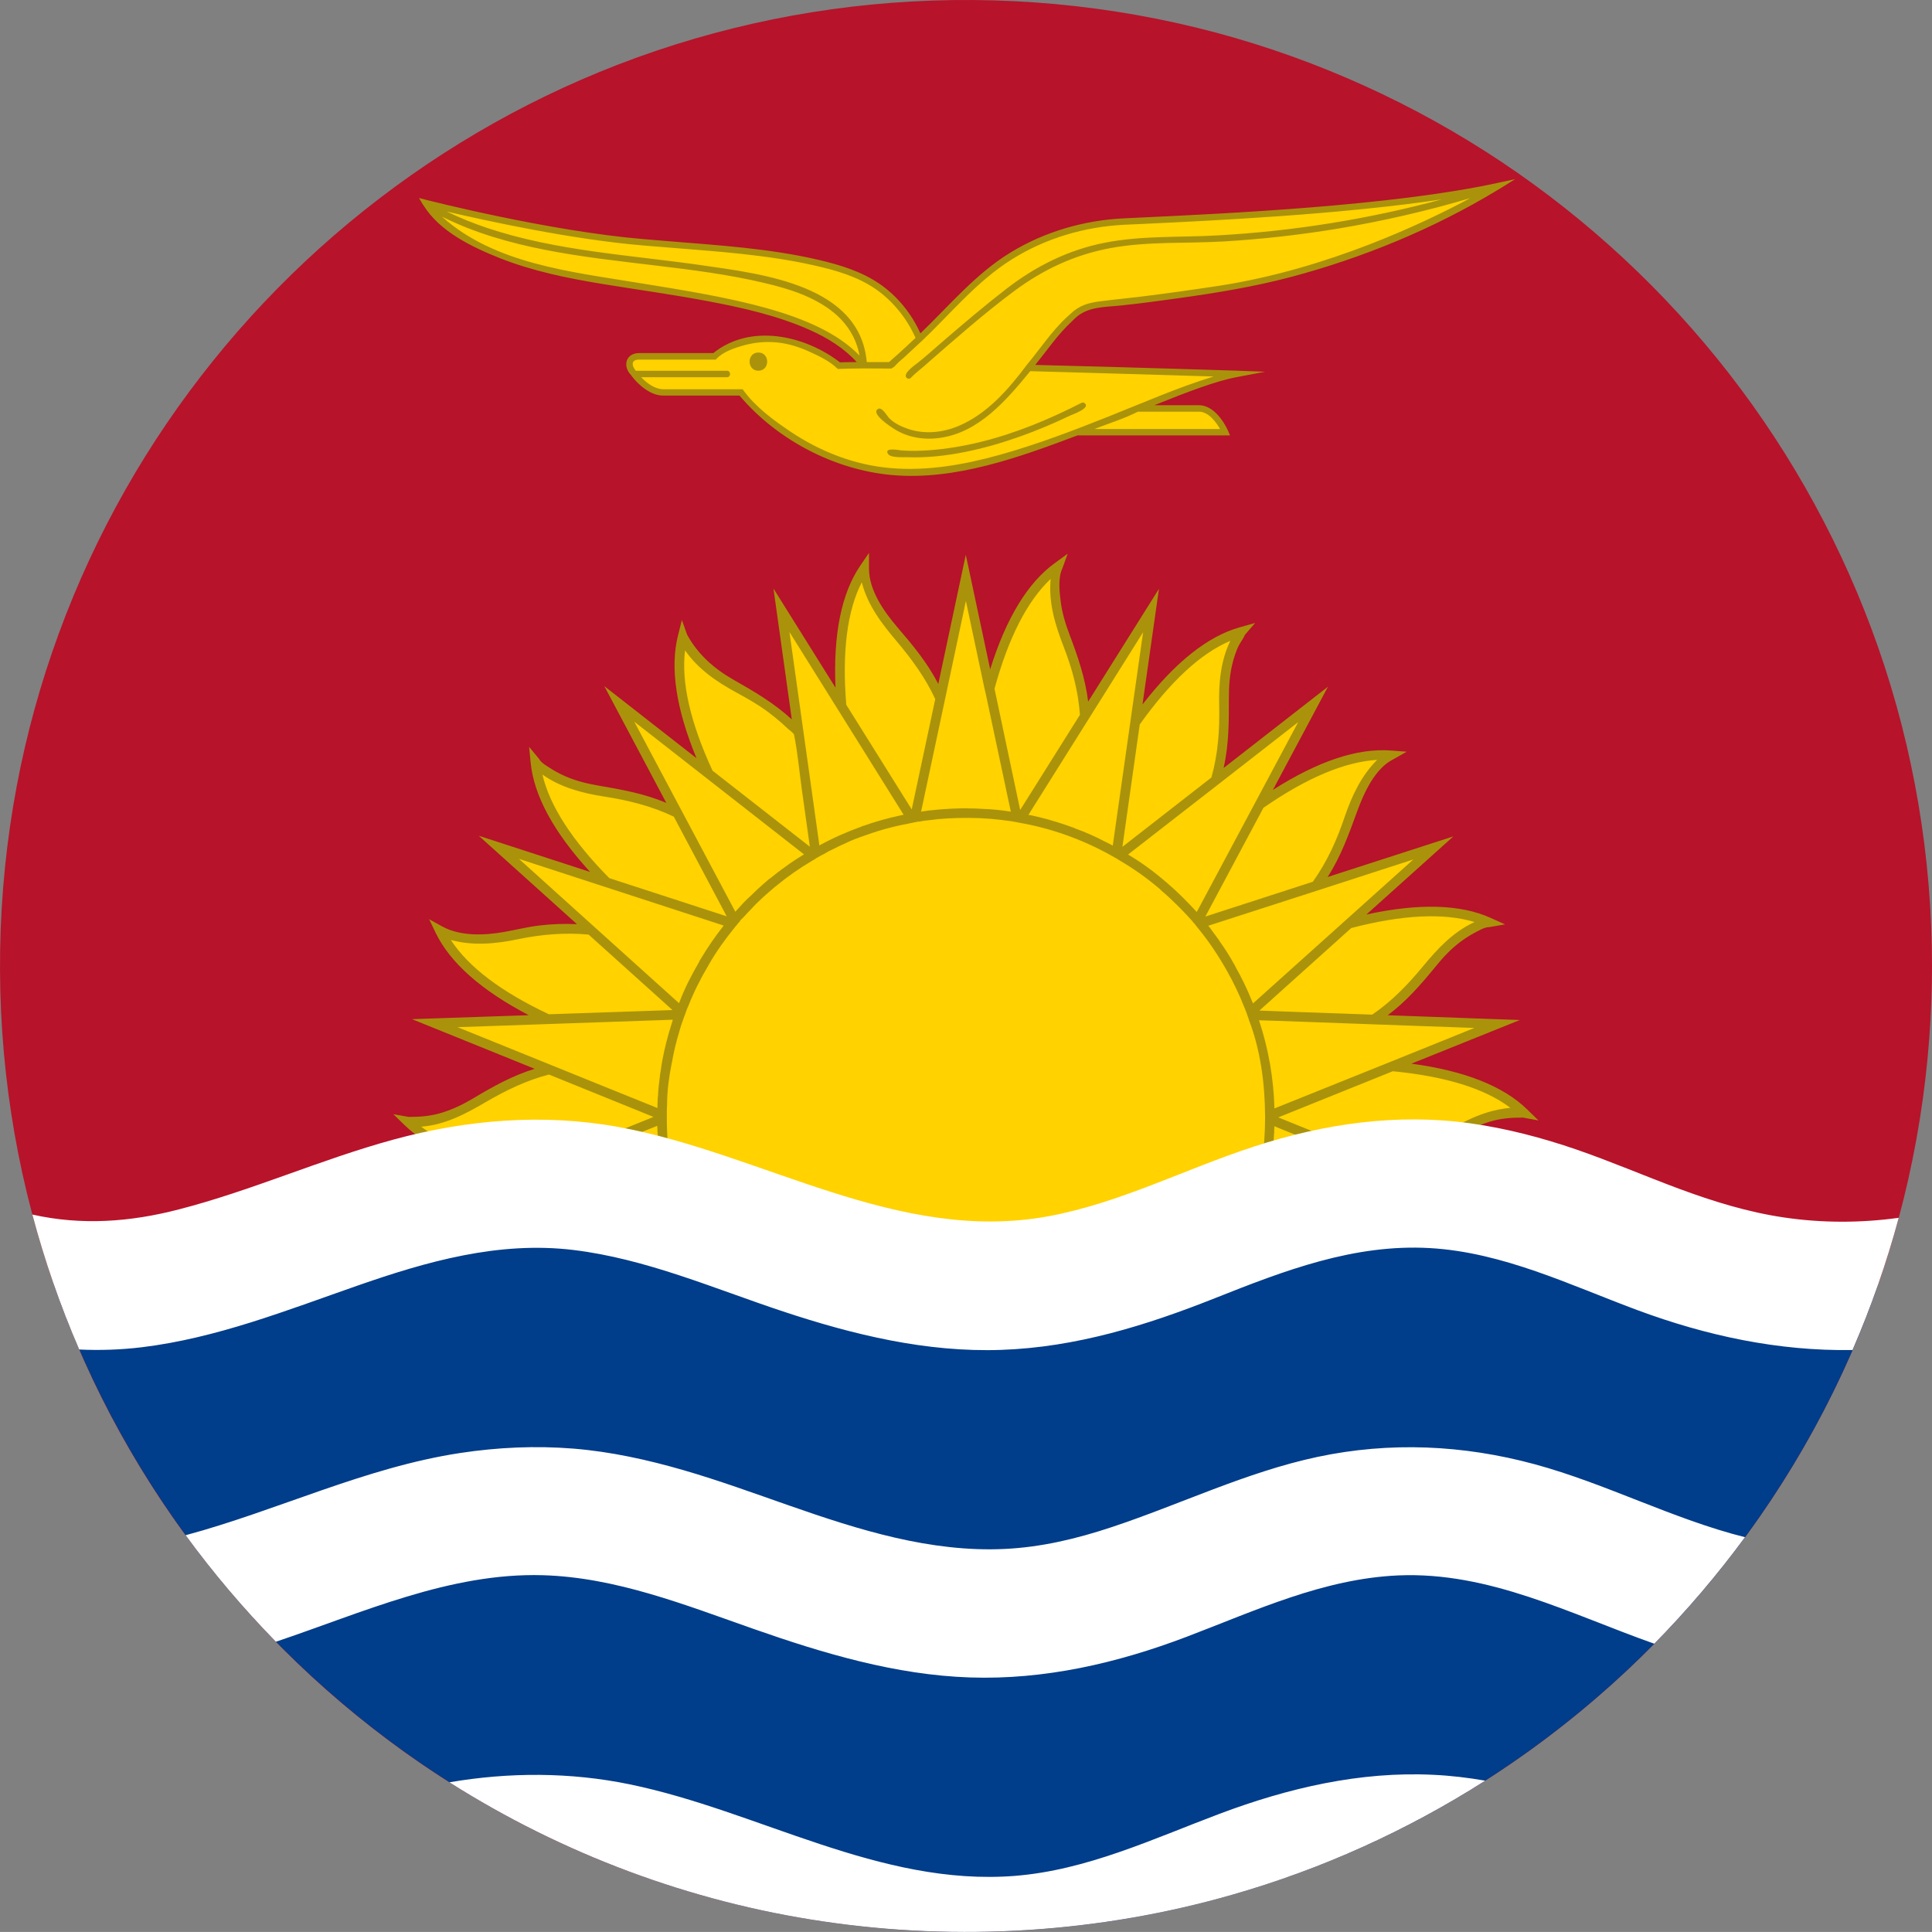
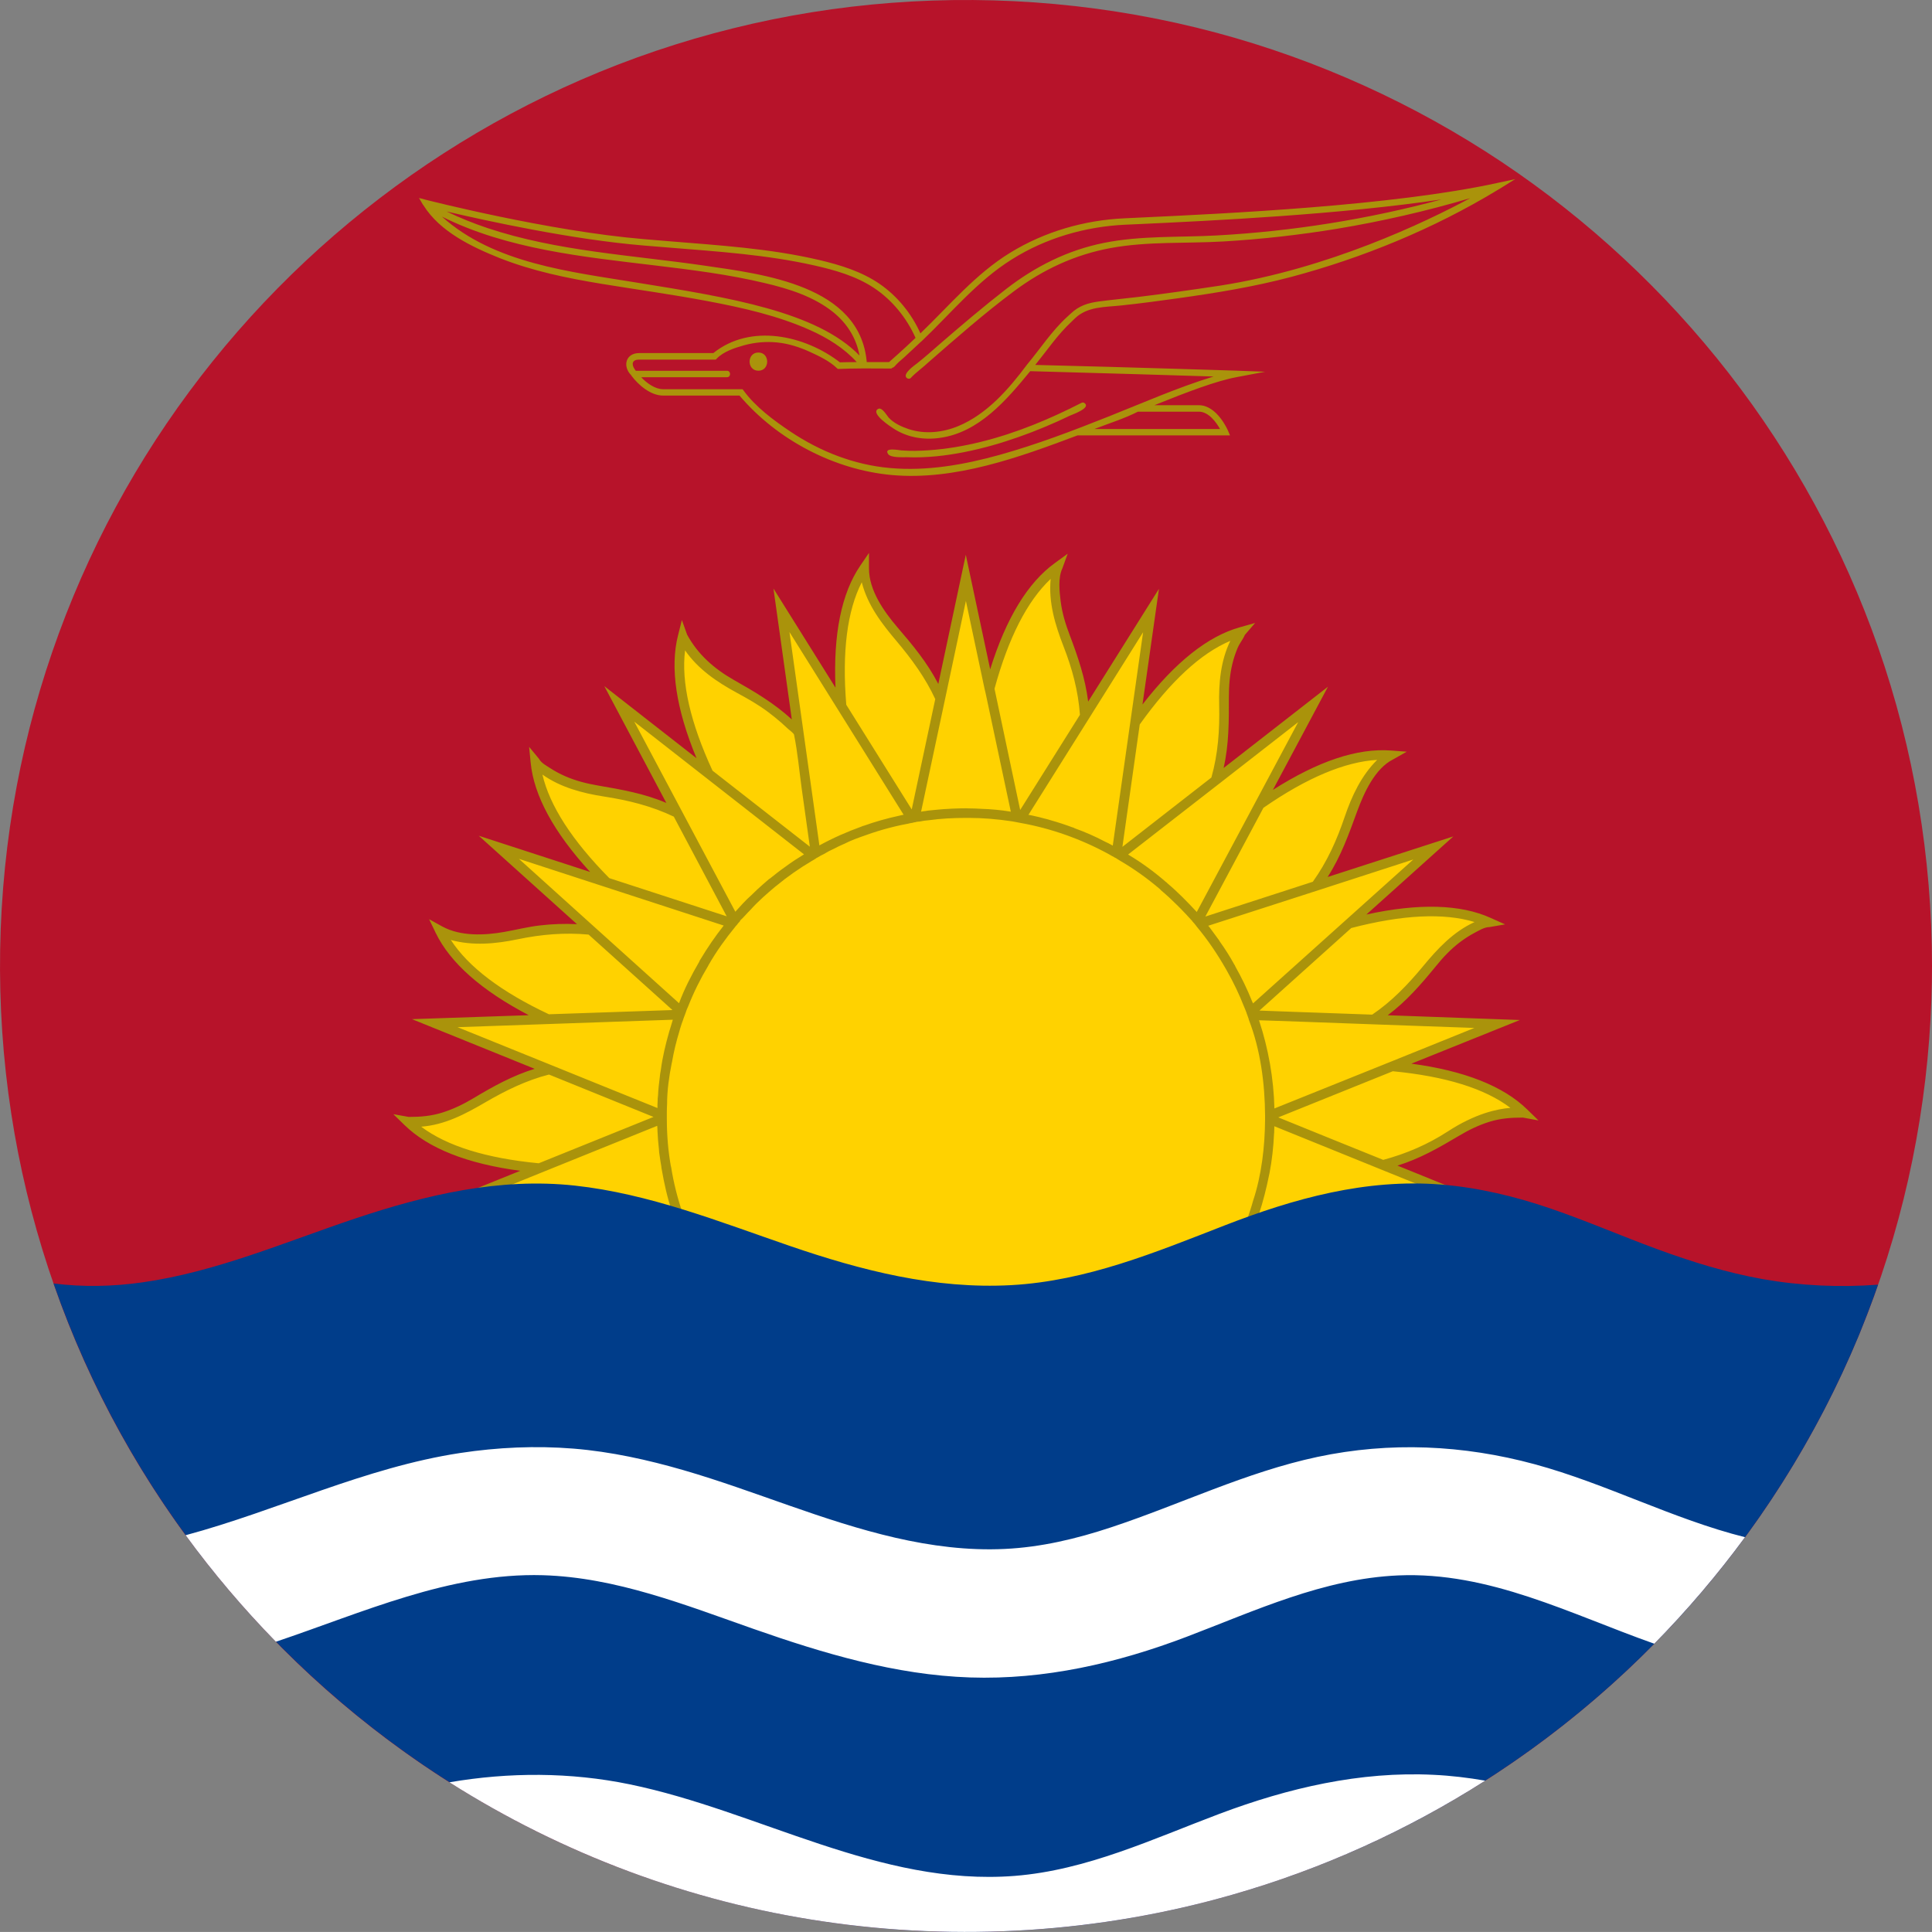
<svg xmlns="http://www.w3.org/2000/svg" version="1.1" x="0px" y="0px" viewBox="0 0 38.018 38.017" style="enable-background:new 0 0 38.018 38.017;" xml:space="preserve">
  <rect x="0" y="0" width="38.018" height="38.017" fill="#808080" stroke="none" />
  <g id="Layer_10">
    <g id="Layer_11">
      <g>
        <path style="fill:#B7132A;" d="M38.018,19.009c0-2.133-0.356-4.262-1.061-6.275c-0.679-1.941-1.676-3.768-2.939-5.391     c-1.253-1.61-2.765-3.017-4.46-4.15c-1.719-1.148-3.625-2.014-5.622-2.549c-2.079-0.556-4.251-0.752-6.396-0.588     c-2.102,0.16-4.174,0.673-6.107,1.514C9.553,2.388,7.811,3.512,6.288,4.884C4.772,6.25,3.476,7.861,2.468,9.636     c-1.028,1.811-1.754,3.789-2.139,5.834c-0.399,2.122-0.435,4.312-0.107,6.447c0.317,2.065,0.979,4.073,1.95,5.922     c0.951,1.809,2.195,3.461,3.669,4.877c1.476,1.418,3.179,2.597,5.027,3.475c1.896,0.899,3.94,1.479,6.027,1.71     c2.142,0.237,4.327,0.112,6.428-0.376c2.02-0.469,3.958-1.272,5.718-2.368c1.732-1.078,3.289-2.437,4.594-4.006     c1.311-1.579,2.366-3.369,3.107-5.284c0.766-1.978,1.191-4.082,1.264-6.201C38.014,19.447,38.018,19.228,38.018,19.009z" />
        <g>
          <g>
            <path style="fill:#FFD200;" d="M29.46,20.15l-2.431-0.088c0.428-0.287,0.774-0.639,1.095-1.039       c0.297-0.371,0.684-0.781,1.172-0.873c-0.705-0.321-1.681-0.256-2.752,0.027l1.66-1.49l-2.311,0.747       c0.306-0.423,0.511-0.882,0.68-1.374c0.152-0.441,0.373-0.949,0.793-1.197c-0.772-0.059-1.668,0.336-2.577,0.967l1.051-1.969       l-1.918,1.494c0.148-0.515,0.177-1.023,0.168-1.556c-0.007-0.456,0.036-0.997,0.338-1.366c-0.745,0.208-1.45,0.885-2.09,1.787       l0.313-2.205l-1.304,2.076c-0.033-0.527-0.173-1.013-0.362-1.502c-0.17-0.438-0.326-0.973-0.166-1.436       c-0.629,0.452-1.059,1.329-1.347,2.398l-0.465-2.18l-0.505,2.377c-0.207-0.465-0.491-0.861-0.825-1.242       c-0.315-0.357-0.669-0.819-0.669-1.32c-0.437,0.64-0.54,1.607-0.449,2.712l-1.18-1.888l0.338,2.41       c-0.355-0.369-0.763-0.649-1.211-0.894c-0.417-0.231-0.892-0.537-1.07-1.002c-0.192,0.75,0.043,1.697,0.511,2.703l-1.759-1.375       l1.14,2.149c-0.477-0.232-0.971-0.353-1.492-0.436c-0.453-0.072-0.983-0.203-1.298-0.568c0.076,0.771,0.622,1.582,1.402,2.367       l-2.122-0.69l1.807,1.627c-0.543-0.055-1.054,0.012-1.585,0.114c-0.441,0.085-0.971,0.126-1.379-0.099       c0.336,0.695,1.122,1.271,2.122,1.74l-2.226,0.079l2.256,0.911c-0.507,0.127-0.956,0.347-1.401,0.615       c-0.4,0.242-0.899,0.488-1.383,0.411c0.554,0.541,1.488,0.813,2.587,0.915l-2.061,0.834l2.429,0.086       c-0.425,0.288-0.771,0.641-1.09,1.04c-0.298,0.37-0.684,0.78-1.172,0.875c0.705,0.318,1.681,0.253,2.749-0.028l-1.655,1.488       l2.314-0.75c-0.308,0.424-0.514,0.883-0.683,1.377c-0.151,0.441-0.373,0.948-0.793,1.198c0.773,0.058,1.665-0.337,2.575-0.966       l-1.049,1.966l1.918-1.495c-0.147,0.514-0.177,1.023-0.168,1.555c0.008,0.456-0.034,0.997-0.335,1.365       c0.745-0.209,1.447-0.884,2.087-1.786l-0.311,2.206l1.291-2.062c0.036,0.521,0.172,1.001,0.36,1.485       c0.17,0.436,0.326,0.971,0.165,1.433c0.63-0.449,1.059-1.326,1.35-2.393l0.462,2.179l0.508-2.379       c0.21,0.473,0.498,0.874,0.838,1.26c0.309,0.353,0.653,0.809,0.653,1.301c0.437-0.64,0.541-1.609,0.45-2.712l1.18,1.893       l-0.336-2.407c0.365,0.379,0.783,0.658,1.242,0.911c0.407,0.224,0.865,0.532,1.037,0.985c0.191-0.75-0.041-1.697-0.506-2.703       l1.756,1.375l-1.14-2.148c0.478,0.232,0.971,0.353,1.492,0.436c0.453,0.072,0.984,0.203,1.298,0.568       c-0.076-0.771-0.619-1.58-1.396-2.365l2.115,0.688l-1.804-1.628c0.543,0.058,1.053-0.009,1.585-0.111       c0.44-0.084,0.969-0.127,1.376,0.099c-0.333-0.697-1.121-1.273-2.119-1.746l2.226-0.076l-2.251-0.912       c0.506-0.126,0.954-0.346,1.399-0.614c0.4-0.243,0.899-0.487,1.383-0.409c-0.553-0.54-1.49-0.812-2.592-0.914L29.46,20.15z" />
            <path style="fill:#AA930B;" d="M27.773,20.931l2.135-0.859l-2.6-0.094c0.365-0.273,0.654-0.606,0.941-0.957       c0.145-0.18,0.301-0.346,0.484-0.484c0.088-0.066,0.181-0.126,0.278-0.178c0.087-0.045,0.198-0.116,0.299-0.116l0.307-0.053       l-0.281-0.126c-0.596-0.271-1.42-0.293-2.448-0.068l1.711-1.537l-2.474,0.799c0.264-0.409,0.419-0.848,0.585-1.302       c0.13-0.352,0.345-0.832,0.701-1.011l0.27-0.153l-0.308-0.023c-0.662-0.051-1.438,0.209-2.325,0.775l1.084-2.031l-2.054,1.6       c0.107-0.466,0.104-0.92,0.104-1.394c0-0.224,0.017-0.444,0.07-0.661c0.026-0.107,0.061-0.211,0.104-0.312       c0.038-0.089,0.103-0.163,0.14-0.252l0.202-0.235l-0.298,0.084c-0.629,0.174-1.273,0.688-1.918,1.52l0.324-2.276l-1.393,2.219       c-0.057-0.459-0.201-0.881-0.364-1.311c-0.082-0.215-0.148-0.433-0.177-0.661c-0.024-0.191-0.054-0.467,0.033-0.648l0.105-0.29       l-0.25,0.182c-0.533,0.384-0.962,1.087-1.275,2.093l-0.48-2.254l-0.541,2.542c-0.213-0.415-0.5-0.761-0.802-1.112       c-0.268-0.314-0.562-0.729-0.562-1.16V10.88l-0.172,0.252c-0.369,0.541-0.533,1.348-0.487,2.4l-1.221-1.951l0.361,2.576       c-0.347-0.32-0.738-0.549-1.146-0.78c-0.383-0.219-0.701-0.497-0.914-0.888l-0.103-0.288l-0.075,0.298       c-0.162,0.635-0.041,1.447,0.363,2.421l-1.814-1.418l1.22,2.298c-0.435-0.186-0.884-0.263-1.347-0.343       c-0.222-0.038-0.439-0.093-0.646-0.184c-0.098-0.043-0.192-0.093-0.282-0.151c-0.074-0.049-0.186-0.105-0.229-0.188       l-0.196-0.237l0.03,0.308c0.062,0.65,0.457,1.375,1.17,2.153l-2.191-0.712l1.933,1.74c-0.244-0.012-0.489-0.004-0.732,0.025       c-0.235,0.027-0.464,0.086-0.696,0.127c-0.393,0.07-0.86,0.09-1.222-0.106l-0.26-0.144l0.129,0.268       c0.285,0.59,0.902,1.135,1.832,1.621l-2.298,0.078l2.414,0.977c-0.438,0.135-0.819,0.348-1.21,0.582       c-0.189,0.113-0.389,0.21-0.6,0.277c-0.222,0.071-0.436,0.088-0.667,0.088l-0.304-0.054l0.221,0.215       c0.47,0.458,1.233,0.761,2.276,0.899L8.107,23.9l2.6,0.094c-0.372,0.281-0.664,0.622-0.959,0.98       c-0.146,0.177-0.304,0.341-0.489,0.478c-0.086,0.063-0.177,0.122-0.273,0.171c-0.081,0.041-0.186,0.107-0.28,0.107       l-0.303,0.054l0.28,0.126c0.755,0.342,1.66,0.238,2.443,0.065l-1.705,1.537l2.476-0.802c-0.267,0.409-0.421,0.849-0.588,1.304       c-0.13,0.355-0.345,0.829-0.7,1.012l-0.271,0.153l0.309,0.023c0.824,0.074,1.65-0.347,2.324-0.775l-1.084,2.031l2.054-1.602       c-0.104,0.449-0.108,0.891-0.105,1.349c0.002,0.224-0.01,0.447-0.06,0.667c-0.052,0.225-0.148,0.401-0.253,0.601l-0.202,0.235       l0.299-0.083c0.629-0.178,1.273-0.688,1.918-1.521l-0.324,2.277l1.383-2.207c0.057,0.469,0.208,0.893,0.372,1.33       c0.08,0.215,0.143,0.432,0.168,0.659c0.013,0.119,0.017,0.239,0.008,0.359c-0.007,0.081-0.005,0.182-0.045,0.255l-0.107,0.287       l0.25-0.179c0.53-0.379,0.96-1.079,1.278-2.085l0.478,2.249l0.541-2.547c0.206,0.407,0.482,0.751,0.779,1.094       c0.277,0.318,0.582,0.739,0.582,1.181v0.306l0.175-0.253c0.369-0.538,0.533-1.344,0.487-2.395l1.219,1.952l-0.359-2.577       c0.335,0.312,0.713,0.537,1.11,0.76c0.4,0.225,0.724,0.504,0.949,0.908l0.104,0.293l0.075-0.301       c0.162-0.635,0.044-1.447-0.358-2.42l1.811,1.416l-1.218-2.293c0.434,0.18,0.876,0.258,1.335,0.338       c0.224,0.038,0.442,0.092,0.65,0.184c0.104,0.045,0.203,0.097,0.297,0.158c0.069,0.046,0.182,0.104,0.22,0.182l0.197,0.237       l-0.03-0.308c-0.063-0.647-0.455-1.373-1.162-2.151l2.183,0.71l-1.928-1.74c0.243,0.013,0.488,0.006,0.73-0.023       c0.235-0.027,0.464-0.086,0.696-0.127c0.392-0.068,0.858-0.09,1.219,0.107l0.258,0.141l-0.127-0.266       c-0.28-0.588-0.895-1.134-1.826-1.621l2.296-0.082l-2.405-0.975c0.438-0.135,0.817-0.352,1.208-0.585       c0.19-0.114,0.391-0.212,0.604-0.278c0.219-0.068,0.43-0.082,0.657-0.082l0.306,0.056l-0.223-0.217       C29.581,21.372,28.816,21.07,27.773,20.931z M29.013,20.228l-1.635,0.66l-2.3,0.924c-0.014-0.589-0.118-1.176-0.303-1.735       c0-0.003,2.281,0.081,2.281,0.081L29.013,20.228z M23.561,25.722l-0.011,0.002c-0.008,0.008-0.013,0.013-0.018,0.02       l-0.008,0.008c-0.005,0.013-0.01,0.016-0.015,0.021l-0.023,0.023l-0.053,0.068l-0.005-0.005       c-0.197,0.229-0.422,0.45-0.659,0.651c-0.016,0.008-0.028,0.019-0.038,0.028c-0.23,0.19-0.476,0.354-0.73,0.508       c-0.01,0.005-0.019,0.01-0.027,0.015l-0.011,0.008l-0.03,0.018l-0.02,0.011c-0.026,0.015-0.054,0.03-0.079,0.043       c-0.061,0.035-0.124,0.071-0.189,0.101c-0.072,0.039-0.146,0.076-0.222,0.107c-0.143,0.065-0.291,0.126-0.442,0.18       l-0.025,0.008c-0.293,0.104-0.591,0.184-0.897,0.237l-0.021,0.005l-0.012,0.003l-0.016,0.002l-0.02,0.003       c-0.026,0.005-0.054,0.011-0.079,0.013c-0.094,0.016-0.187,0.027-0.28,0.035c-0.206,0.027-0.415,0.035-0.624,0.035h-0.035       l-0.03-0.002c-0.288-0.006-0.576-0.025-0.85-0.07c-0.022-0.004-0.045-0.008-0.067-0.011c-0.011-0.003-0.051-0.011-0.051-0.011       l-0.018-0.002l-0.018-0.006l-0.016-0.002l-0.021-0.002c-0.19-0.034-0.389-0.074-0.57-0.139       c-0.127-0.035-0.253-0.076-0.374-0.125l-0.025-0.01c-0.142-0.05-0.284-0.108-0.417-0.177c-0.119-0.051-0.232-0.114-0.344-0.177       c-0.025-0.013-0.051-0.027-0.076-0.041c-0.002-0.002-0.022-0.012-0.022-0.012l-0.038-0.022       c-0.019-0.012-0.037-0.021-0.056-0.035c-0.068-0.037-0.136-0.08-0.202-0.126c-0.058-0.035-0.116-0.075-0.171-0.116       c-0.144-0.098-0.282-0.206-0.415-0.318l-0.015-0.018c-0.094-0.078-0.185-0.162-0.276-0.253       c-0.04-0.038-0.083-0.078-0.121-0.121c-0.024-0.022-0.045-0.046-0.062-0.068c-0.025-0.022-0.046-0.046-0.063-0.067       c-0.028-0.025-0.051-0.054-0.07-0.079c-0.024-0.025-0.043-0.046-0.062-0.067l-0.03-0.033l-0.037-0.043       c-0.21-0.261-0.402-0.539-0.561-0.821l-0.013-0.025c-0.068-0.116-0.131-0.235-0.187-0.358c-0.02-0.035-0.036-0.071-0.051-0.106       c-0.018-0.036-0.033-0.073-0.048-0.111c-0.016-0.033-0.03-0.066-0.043-0.101c-0.016-0.033-0.028-0.068-0.041-0.104       c-0.005,0-0.024-0.062-0.024-0.062l-0.016-0.046l-0.003-0.007l-0.004-0.015L13.441,23.9h-0.007l0.005-0.005       c-0.101-0.299-0.183-0.612-0.232-0.928L13.2,22.942c-0.051-0.29-0.078-0.601-0.078-0.927V21.88       c0-0.053,0.003-0.105,0.005-0.156c0-0.266,0.039-0.541,0.091-0.801l0.006-0.025c0.035-0.205,0.085-0.409,0.147-0.611       c0.005-0.023,0.013-0.045,0.019-0.066c0.016-0.053,0.033-0.105,0.054-0.158c0.005-0.021,0.013-0.041,0.021-0.061       c0.002-0.008,0.013-0.033,0.013-0.033l0.015-0.043l0.005-0.01l0.002-0.01l0.013-0.036c0.011-0.023,0.018-0.046,0.028-0.065       c0.111-0.281,0.242-0.545,0.392-0.795l0.013-0.025c0.151-0.264,0.331-0.514,0.525-0.751l0.005-0.008l0.021-0.022l0.013-0.016       l0.013-0.018l0.005-0.005l0.038-0.043l-0.003-0.007c0.074-0.066,0.134-0.143,0.205-0.211c0.146-0.165,0.317-0.312,0.484-0.454       l0.021-0.016c0.221-0.183,0.456-0.347,0.703-0.493c0.01-0.007,0.019-0.012,0.032-0.018c0.011-0.008,0.021-0.015,0.03-0.019       c0.003,0,0.03-0.021,0.03-0.021l0.016-0.007l0.018-0.011c0.035-0.021,0.07-0.04,0.108-0.058       c0.064-0.039,0.129-0.074,0.197-0.104c0.064-0.033,0.126-0.064,0.192-0.092c0.002-0.002,0.005-0.002,0.007-0.002       c0.134-0.07,0.282-0.123,0.425-0.172l0.022-0.008c0.288-0.104,0.592-0.182,0.9-0.237l0.03-0.008l0.015-0.003l0.018-0.002       l0.016-0.006c0.023-0.002,0.045-0.007,0.068-0.007c0.058-0.013,0.116-0.021,0.174-0.025c0.243-0.034,0.49-0.046,0.735-0.046       h0.06c0.271,0,0.559,0.024,0.85,0.068c0.024,0.006,0.05,0.008,0.075,0.014c0.008,0.002,0.078,0.015,0.078,0.015       c0.609,0.108,1.203,0.319,1.746,0.616c0.021,0.013,0.04,0.024,0.061,0.035c0.016,0.008,0.03,0.018,0.046,0.025l0.008,0.006       l0.007,0.002l0.019,0.01l0.02,0.013l0.008,0.005c0.021,0.014,0.043,0.025,0.063,0.039c0.275,0.161,0.535,0.348,0.777,0.555       l0.019,0.021c0.108,0.091,0.212,0.187,0.313,0.288c0.027,0.025,0.053,0.051,0.078,0.078c0.075,0.076,0.147,0.154,0.22,0.235       l0.007-0.003l-0.005,0.008c0.013,0.013,0.025,0.027,0.038,0.043c0.003,0.002,0.003,0.002,0.005,0.005l0.03,0.038l0.008,0.01       l0.005,0.008c0.218,0.26,0.412,0.547,0.582,0.846l0.012,0.021c0.134,0.234,0.248,0.475,0.342,0.715       c0.01,0.022,0.018,0.043,0.027,0.065c0.005,0.013,0.008,0.023,0.013,0.035c0.003,0.003,0.003,0.007,0.005,0.011       c0.003,0.005,0.005,0.011,0.005,0.018l0.018,0.047l0.005,0.014l0.002,0.008c0.008,0.02,0.016,0.039,0.02,0.061       c0.228,0.592,0.314,1.252,0.318,1.882v0.071c-0.004,0.536-0.067,1.098-0.237,1.609c-0.03,0.113-0.069,0.225-0.106,0.336       c-0.002,0.002-0.025,0.066-0.025,0.066c-0.117,0.319-0.262,0.636-0.437,0.927l-0.016,0.021       c-0.146,0.251-0.311,0.505-0.505,0.72c-0.003,0.006-0.005,0.011-0.011,0.016L23.561,25.722z M17.883,16.201       c0.002,0,0.07-0.01,0.07-0.01S17.888,16.204,17.883,16.201z M29.016,18.144c-0.423,0.195-0.728,0.525-1.019,0.877       c-0.293,0.354-0.613,0.687-0.995,0.945l-1.794-0.064l-0.425-0.016l1.807-1.624C27.596,18,28.412,17.96,29.016,18.144z        M27.811,16.913l-3.154,2.832c-0.005-0.01-0.01-0.025-0.018-0.04c-0.093-0.235-0.207-0.468-0.328-0.683       c-0.005-0.018-0.016-0.033-0.025-0.047c-0.084-0.154-0.181-0.305-0.282-0.447c-0.008-0.016-0.019-0.031-0.031-0.047       c-0.048-0.067-0.096-0.133-0.146-0.199c-0.015-0.021-0.032-0.045-0.051-0.065c0.003,0,2.176-0.702,2.176-0.702L27.811,16.913z        M27.1,14.953c-0.312,0.309-0.498,0.707-0.638,1.117c-0.155,0.461-0.345,0.884-0.628,1.281l-2.115,0.685l1.143-2.14       C25.716,15.304,26.469,14.989,27.1,14.953z M25.546,14.21l-1.996,3.736c-0.184-0.198-0.372-0.391-0.578-0.565       c-0.008-0.011-0.016-0.018-0.025-0.022c-0.23-0.2-0.477-0.382-0.741-0.539c-0.002-0.002-0.004-0.002-0.007-0.005l1.807-1.405       L25.546,14.21z M24.21,12.611c-0.192,0.395-0.229,0.834-0.219,1.268c0.011,0.486-0.021,0.95-0.153,1.421l-1.751,1.364       l0.341-2.408C23.032,13.41,23.628,12.856,24.21,12.611z M21.442,14.117l1.052-1.676l-0.597,4.199       c-0.005-0.002-0.013-0.007-0.018-0.01c-0.046-0.025-0.094-0.051-0.142-0.072c-0.194-0.102-0.39-0.188-0.586-0.258l-0.031-0.016       h-0.007c-0.142-0.053-0.286-0.101-0.433-0.142c-0.045-0.015-0.091-0.028-0.139-0.038c-0.061-0.017-0.121-0.033-0.182-0.045       c-0.04-0.01-0.081-0.018-0.121-0.025C20.24,16.033,21.442,14.117,21.442,14.117z M20.675,11.392       c-0.045,0.463,0.088,0.904,0.254,1.33c0.171,0.438,0.288,0.874,0.322,1.344l-1.176,1.873l-0.505-2.386       C19.844,12.55,20.215,11.825,20.675,11.392z M18.601,13.738l0.406-1.913l0.366,1.724l0.021,0.088l0.497,2.335       c-0.193-0.032-0.392-0.05-0.585-0.056c-0.079-0.005-0.157-0.008-0.233-0.008l-0.065-0.002c-0.076,0-0.149,0.002-0.223,0.005       c-0.035,0-0.07,0.003-0.104,0.005c-0.14,0.006-0.279,0.021-0.419,0.035c-0.016,0.003-0.033,0.006-0.048,0.008       c-0.03,0.002-0.061,0.008-0.089,0.013C18.125,15.968,18.601,13.738,18.601,13.738z M16.958,11.458       c0.115,0.453,0.392,0.812,0.688,1.162c0.295,0.35,0.566,0.721,0.758,1.137l-0.463,2.171l-1.288-2.06       C16.568,12.83,16.67,12.019,16.958,11.458z M15.535,12.437l0.93,1.488l1.316,2.107c-0.03,0.007-0.061,0.012-0.089,0.02       c-0.235,0.051-0.468,0.116-0.694,0.197c-0.015,0.002-0.03,0.008-0.043,0.015c-0.285,0.103-0.565,0.226-0.831,0.372       L15.535,12.437z M13.481,12.798c0.256,0.371,0.629,0.623,1.019,0.835c0.213,0.116,0.423,0.233,0.617,0.38       c0.09,0.067,0.178,0.139,0.263,0.213c0.043,0.038,0.084,0.076,0.125,0.115c0.025,0.023,0.114,0.086,0.121,0.119       c0.07,0.346,0.101,0.703,0.149,1.051l0.161,1.15c-0.002,0-1.915-1.496-1.915-1.496C13.585,14.22,13.402,13.424,13.481,12.798z        M12.481,14.201l3.34,2.611c-0.125,0.077-0.251,0.157-0.369,0.246c-0.101,0.07-0.199,0.148-0.3,0.229L15.131,17.3       c-0.04,0.033-0.078,0.066-0.116,0.101c-0.078,0.068-0.154,0.139-0.227,0.212c-0.114,0.099-0.217,0.216-0.318,0.328       L12.481,14.201z M10.674,15.242c0.357,0.253,0.782,0.365,1.21,0.432c0.481,0.074,0.934,0.186,1.375,0.396l1.041,1.961       l-2.31-0.751C11.258,16.539,10.816,15.855,10.674,15.242z M10.212,16.901l4.029,1.312c-0.169,0.215-0.323,0.439-0.46,0.67       c-0.01,0.012-0.018,0.027-0.022,0.043c-0.152,0.26-0.292,0.533-0.397,0.815c-0.003-0.003-1.698-1.53-1.698-1.53L10.212,16.901z        M8.872,18.497c0.435,0.119,0.883,0.076,1.317-0.014c0.458-0.096,0.928-0.136,1.394-0.092l1.65,1.485l-2.431,0.083       C9.865,19.519,9.216,19.027,8.872,18.497z M9.004,20.213l1.758-0.061l2.478-0.086c-0.025,0.08-0.046,0.159-0.072,0.237       c-0.07,0.245-0.131,0.498-0.164,0.75c-0.011,0.054-0.018,0.106-0.023,0.162c-0.015,0.111-0.027,0.225-0.032,0.339       c-0.006,0.04-0.008,0.078-0.008,0.118c-0.003,0.046-0.005,0.089-0.003,0.132c-0.005,0-2.117-0.856-2.117-0.856L9.004,20.213z        M8.288,22.171c0.466-0.035,0.866-0.248,1.262-0.479c0.395-0.23,0.808-0.434,1.253-0.547l2.057,0.834l-2.259,0.912       C9.569,22.792,8.794,22.552,8.288,22.171z M9.001,23.744l1.63-0.66l2.302-0.93c0.003,0.033,0.005,0.068,0.005,0.103       c0.006,0.118,0.014,0.236,0.028,0.354c0.002,0.046,0.007,0.091,0.015,0.135c0.011,0.072,0.02,0.144,0.033,0.212       c0,0.022,0.005,0.04,0.005,0.04c0.05,0.285,0.111,0.569,0.205,0.844c0.005,0.018,0.013,0.035,0.017,0.051       c-0.002,0-2.286-0.08-2.286-0.08L9.001,23.744z M9.001,25.826c0.408-0.186,0.721-0.505,0.996-0.85       c0.297-0.374,0.618-0.701,1.013-0.973l2.221,0.078l-1.809,1.627C10.419,25.969,9.606,26.009,9.001,25.826z M10.209,27.056       l3.15-2.836c0.104,0.266,0.22,0.506,0.347,0.726c0.007,0.017,0.018,0.033,0.02,0.038c0.149,0.266,0.323,0.521,0.516,0.766       l-2.17,0.702L10.209,27.056z M10.919,29.014c0.314-0.305,0.498-0.703,0.637-1.111c0.157-0.462,0.346-0.888,0.632-1.287       l2.109-0.685c0.005-0.002-1.142,2.146-1.142,2.146C12.298,28.665,11.548,28.982,10.919,29.014z M12.473,29.759l1.993-3.742       c0.188,0.21,0.385,0.402,0.589,0.576l0.018,0.016c0.041,0.032,0.081,0.068,0.122,0.098c0.032,0.028,0.065,0.054,0.101,0.078       c0.09,0.071,0.181,0.145,0.278,0.205c0.081,0.056,0.161,0.109,0.245,0.16l-1.805,1.407L12.473,29.759z M13.812,31.357       c0.188-0.397,0.226-0.834,0.216-1.268c-0.011-0.486,0.021-0.951,0.153-1.422l1.377-1.076L15.93,27.3       c0,0.003-0.339,2.411-0.339,2.411C14.989,30.558,14.391,31.109,13.812,31.357z M16.566,29.866l-1.038,1.66l0.589-4.202       c0.079,0.046,0.165,0.088,0.25,0.126c0.016,0.008,0.028,0.016,0.041,0.021c0.144,0.068,0.29,0.129,0.439,0.185       c0.018,0.013,0.035,0.018,0.045,0.021c0.288,0.108,0.584,0.194,0.885,0.255L16.566,29.866z M17.329,32.57       c0.048-0.45-0.08-0.884-0.241-1.299c-0.174-0.441-0.293-0.882-0.33-1.358l1.178-1.88l0.503,2.38       C18.163,31.417,17.792,32.14,17.329,32.57z M19.408,30.227l-0.409,1.913l-0.363-1.719l-0.417-1.961l-0.102-0.47       c0.011,0,0.018,0.003,0.028,0.003c0.03,0.005,0.062,0.01,0.096,0.012c0.048,0.008,0.099,0.013,0.146,0.016       c0.18,0.021,0.363,0.033,0.543,0.033c0.014,0.002,0.028,0.002,0.036,0.002h0.04c0.059,0,0.116,0,0.175-0.004       c0.04,0,0.078-0.004,0.118-0.006c0.051,0,0.102-0.003,0.149-0.008c0.048-0.002,0.096-0.005,0.142-0.012       c0.098,0,0.196-0.024,0.293-0.036C19.884,27.994,19.408,30.227,19.408,30.227z M21.048,32.503       c-0.114-0.452-0.392-0.809-0.688-1.158c-0.296-0.348-0.565-0.721-0.755-1.139l0.432-2.039l0.028-0.137l1.288,2.064       C21.438,31.134,21.337,31.943,21.048,32.503z M22.471,31.531l-1.902-3.05l-0.131-0.21l-0.211-0.338       c0.267-0.055,0.528-0.124,0.784-0.218c0.013-0.003,0.027-0.008,0.04-0.015c0.184-0.066,0.382-0.131,0.551-0.229       c0.081-0.037,0.159-0.078,0.235-0.119c0.017-0.007,0.035-0.017,0.05-0.029c0,0.005,0.316,2.27,0.316,2.27L22.471,31.531z        M24.525,31.172c-0.245-0.36-0.602-0.613-0.98-0.819c-0.429-0.234-0.818-0.492-1.162-0.844l-0.306-2.201l1.913,1.496       C24.425,29.751,24.604,30.542,24.525,31.172z M25.528,29.77l-3.311-2.591l-0.029-0.023c0.007-0.007,0.015-0.013,0.025-0.018       c0.22-0.134,0.434-0.288,0.646-0.46l0.019-0.016c0.068-0.058,0.134-0.115,0.2-0.176c0.013-0.011,0.025-0.021,0.035-0.031       c0.038-0.035,0.073-0.068,0.108-0.104c0.116-0.098,0.217-0.22,0.318-0.33l1.072,2.019L25.528,29.77z M27.335,28.728       c-0.356-0.256-0.783-0.365-1.21-0.432c-0.48-0.074-0.931-0.186-1.372-0.395c-0.003-0.002-1.041-1.963-1.041-1.963       c0.002,0,2.312,0.75,2.312,0.75C26.754,27.433,27.193,28.117,27.335,28.728z M27.798,27.068l-1.668-0.543l-2.362-0.768       c0.167-0.215,0.322-0.438,0.462-0.672c0.016-0.021,0.021-0.036,0.016-0.031c0.154-0.258,0.285-0.521,0.389-0.785       c0.005-0.016,0.011-0.027,0.015-0.041c0.003,0,1.698,1.531,1.698,1.531L27.798,27.068z M29.139,25.474       c-0.434-0.117-0.881-0.076-1.314,0.014c-0.458,0.097-0.928,0.136-1.394,0.09l-1.647-1.486l2.429-0.086       C28.149,24.453,28.796,24.946,29.139,25.474z M29.006,23.755l-1.751,0.061l-2.262,0.079l-0.223,0.007       c0.086-0.258,0.151-0.521,0.205-0.787l0.007-0.033c0.049-0.254,0.077-0.514,0.089-0.772c0.003-0.018,0.003-0.035,0.003-0.053       c0.002-0.023,0.002-0.045,0.002-0.068v-0.027c0.002,0,2.12,0.859,2.12,0.859L29.006,23.755z M28.489,22.265       c-0.394,0.255-0.81,0.435-1.27,0.559c-0.007,0-2.065-0.836-2.065-0.836l2.254-0.908c1.034,0.1,1.812,0.339,2.314,0.721       C29.46,21.82,29.024,21.916,28.489,22.265z" />
          </g>
          <g>
-             <path style="fill:#FFD200;" d="M22.799,4.328c-0.476,0.023-0.954,0.027-1.422,0.123c-0.438,0.088-0.863,0.241-1.256,0.455       c-0.384,0.209-0.733,0.477-1.051,0.777c-0.336,0.318-0.643,0.668-0.98,0.984c-0.206-0.549-0.655-0.998-1.184-1.244       c-0.308-0.143-0.65-0.215-0.98-0.284c-0.365-0.076-0.735-0.132-1.106-0.177c-0.749-0.09-1.503-0.133-2.255-0.204       c-0.753-0.071-1.5-0.189-2.242-0.333C9.67,4.3,9.023,4.155,8.377,3.997C8.69,4.513,9.345,4.818,9.884,5.03       c0.644,0.253,1.326,0.387,2.006,0.497c0.707,0.114,1.417,0.214,2.12,0.35c0.677,0.131,1.366,0.29,1.996,0.578       c0.376,0.173,0.734,0.405,0.992,0.734c-0.199,0-0.366,0.002-0.49,0.007c-0.658-0.53-1.744-0.787-2.448-0.185       c-0.402,0-0.804,0-1.206,0c-0.124,0-0.273-0.019-0.39,0.033c-0.141,0.063-0.06,0.214,0.003,0.306       c0.09,0.13,0.213,0.244,0.355,0.313c0.174,0.083,0.371,0.059,0.558,0.059c0.4,0,0.8,0,1.2,0       c0.707,0.875,1.857,1.47,2.976,1.562c1.244,0.103,2.493-0.346,3.64-0.779h2.913c-0.123-0.275-0.312-0.461-0.621-0.467       c-0.368-0.008-0.738-0.001-1.107-0.001l-0.119,0.046c0.834-0.334,1.567-0.63,2.064-0.726c0,0-2.049-0.068-4.08-0.116       c0.212-0.262,0.412-0.535,0.635-0.789c0.086-0.098,0.18-0.189,0.274-0.279c0.134-0.123,0.278-0.152,0.454-0.175       c0.762-0.095,1.525-0.175,2.284-0.294c1.441-0.227,2.824-0.678,4.148-1.287c0.49-0.227,0.974-0.47,1.432-0.754       c-1.081,0.234-2.184,0.353-3.285,0.447C25.06,4.209,23.93,4.274,22.799,4.328z" />
            <path style="fill:#AA930B;" d="M29.453,3.603c-2.062,0.447-5.31,0.599-7.053,0.68l-0.273,0.013       c-0.789,0.036-1.569,0.261-2.245,0.675c-0.684,0.418-1.197,1.039-1.77,1.589c-0.173-0.387-0.455-0.735-0.805-0.975       c-0.356-0.244-0.773-0.371-1.188-0.469c-0.97-0.227-1.966-0.288-2.955-0.369l-0.49-0.041C10.793,4.55,8.415,3.939,8.39,3.934       L8.245,3.896l0.076,0.129c0.003,0.002,0.005,0.008,0.013,0.017c0.324,0.518,0.952,0.818,1.5,1.037       c0.643,0.254,1.323,0.394,2.003,0.506c0.695,0.114,1.392,0.209,2.085,0.34c0.689,0.13,1.391,0.287,2.033,0.577       c0.335,0.151,0.655,0.349,0.904,0.623c-0.132,0-0.242,0.003-0.331,0.005c-0.689-0.532-1.758-0.771-2.491-0.182h-1.461       c-0.26,0-0.332,0.256-0.156,0.435c0.003,0.007,0.008,0.015,0.013,0.02c0.123,0.161,0.361,0.381,0.616,0.381h1.503       c0.739,0.871,1.863,1.462,3.001,1.564c1.244,0.11,2.504-0.349,3.649-0.78h3.002L24.167,8.48       c-0.008-0.021-0.221-0.506-0.574-0.506h-0.879c0.654-0.263,1.218-0.478,1.622-0.553l0.559-0.106l-0.566-0.021       c-0.033,0-1.983-0.065-3.957-0.113c0.231-0.285,0.443-0.6,0.713-0.85l0.07-0.068c0.245-0.234,0.588-0.218,0.907-0.252       c0.377-0.04,0.753-0.09,1.128-0.143c0.744-0.104,1.487-0.225,2.215-0.418c1.406-0.374,2.806-0.948,4.051-1.703       c0.013-0.008,0.025-0.016,0.038-0.023c0.007-0.002,0.013-0.005,0.018-0.01l0.304-0.189L29.46,3.601       C29.457,3.601,29.455,3.601,29.453,3.603z M12.665,4.831l0.49,0.04c0.961,0.078,1.929,0.14,2.872,0.353       c0.407,0.092,0.816,0.208,1.168,0.44c0.359,0.237,0.648,0.593,0.821,0.985c-0.263,0.25-0.463,0.425-0.521,0.476h-0.439       c-0.132-1.509-2.032-1.729-3.208-1.9c-1.422-0.206-2.884-0.28-4.255-0.737C9.319,4.396,9.05,4.288,8.789,4.162       C9.565,4.343,11.253,4.714,12.665,4.831z M12.536,5.562c-1.303-0.214-2.811-0.374-3.839-1.299       c1.286,0.642,2.782,0.791,4.19,0.96C13.61,5.31,14.338,5.4,15.048,5.57c0.473,0.111,0.963,0.264,1.347,0.572       c0.27,0.217,0.458,0.512,0.518,0.854C16.078,6.134,14.356,5.855,12.536,5.562z M23.593,8.101c0.192,0,0.344,0.215,0.415,0.341       h-2.472c0.282-0.11,0.587-0.204,0.856-0.341H23.593z M24,5.622c-0.531,0.08-1.063,0.156-1.598,0.221       c-0.255,0.031-0.512,0.054-0.767,0.088c-0.224,0.029-0.4,0.083-0.567,0.242l-0.07,0.064c-0.3,0.274-0.529,0.627-0.788,0.938       c-0.358,0.48-0.786,0.973-1.351,1.209c-0.309,0.129-0.659,0.165-0.979,0.06c-0.138-0.046-0.295-0.118-0.393-0.227       c-0.038-0.043-0.135-0.217-0.21-0.169c-0.152,0.089,0.253,0.351,0.311,0.388c0.266,0.172,0.586,0.225,0.898,0.182       c0.775-0.102,1.321-0.746,1.787-1.314c1.448,0.038,2.901,0.084,3.608,0.105c-0.709,0.217-1.388,0.518-2.076,0.791       c-0.699,0.278-1.405,0.547-2.131,0.75c-0.7,0.195-1.431,0.325-2.16,0.26c-0.704-0.062-1.373-0.324-1.958-0.716       c-0.331-0.222-0.689-0.486-0.926-0.812l-0.017-0.023h-1.564c-0.154,0-0.315-0.113-0.432-0.236h1.688       c0.082,0,0.082-0.127,0-0.127h-1.794c-0.01-0.013-0.015-0.023-0.024-0.033c-0.068-0.104-0.042-0.187,0.089-0.187h1.509       l0.018-0.018c0.129-0.139,0.36-0.214,0.537-0.263c0.213-0.059,0.436-0.078,0.655-0.056c0.225,0.023,0.441,0.093,0.646,0.187       c0.181,0.083,0.383,0.179,0.527,0.318l0.018,0.016h0.025c0.111-0.006,0.268-0.008,0.457-0.01h0.102l0.472,0.002l0.018-0.016       c0.029,0,0.065-0.051,0.084-0.07c0.045-0.047,0.097-0.088,0.145-0.131c0.115-0.105,0.229-0.211,0.342-0.318       c0.003,0,0.005-0.003,0.008-0.006c0.577-0.549,1.087-1.178,1.769-1.605c0.667-0.42,1.441-0.646,2.227-0.684l0.272-0.012       c1.46-0.068,3.967-0.188,5.961-0.486c-1.443,0.389-2.93,0.627-4.422,0.709c-0.74,0.041-1.49,0-2.22,0.146       c-0.714,0.143-1.348,0.461-1.922,0.904c-0.443,0.343-0.871,0.707-1.296,1.074c-0.153,0.133-0.304,0.269-0.463,0.394       c-0.048,0.037-0.281,0.199-0.209,0.279c0.021,0.025,0.065,0.033,0.088,0.005c0.104-0.11,0.233-0.199,0.344-0.304       c0.55-0.48,1.101-0.965,1.686-1.401c0.573-0.427,1.197-0.719,1.902-0.849c0.734-0.135,1.483-0.086,2.225-0.13       c0.746-0.044,1.49-0.128,2.228-0.249c0.885-0.147,1.761-0.348,2.62-0.602C28.05,4.373,26.14,5.29,24,5.622z" />
            <path style="fill:#AA930B;" d="M21.28,7.928c-0.628,0.321-1.285,0.595-1.971,0.765c-0.342,0.085-0.69,0.144-1.042,0.168       c-0.177,0.012-0.354,0.016-0.531,0.002c-0.035-0.002-0.352-0.068-0.261,0.07c0.052,0.08,0.293,0.062,0.37,0.064       c0.193,0.008,0.387,0,0.578-0.018c0.371-0.036,0.737-0.113,1.097-0.213c0.354-0.1,0.702-0.224,1.042-0.366       c0.165-0.069,0.329-0.142,0.49-0.22c0.056-0.026,0.42-0.15,0.29-0.248C21.324,7.918,21.301,7.917,21.28,7.928z" />
            <path style="fill:#AA930B;" d="M14.924,6.937c-0.231,0-0.231,0.358,0,0.358C15.154,7.295,15.154,6.937,14.924,6.937z" />
          </g>
        </g>
        <path style="fill:#003D8A;" d="M36.957,25.28c-0.756,0.057-1.521,0.022-2.267-0.109c-0.715-0.127-1.41-0.344-2.09-0.594     c-0.696-0.256-1.377-0.552-2.078-0.792c-0.703-0.242-1.429-0.416-2.171-0.476c-1.473-0.117-2.886,0.274-4.245,0.802     c-1.369,0.532-2.722,1.096-4.207,1.178c-1.504,0.082-2.944-0.287-4.355-0.771c-1.387-0.476-2.766-1.028-4.234-1.188     c-1.479-0.16-2.921,0.18-4.315,0.646c-1.383,0.463-2.743,1.054-4.197,1.259c-0.578,0.082-1.164,0.095-1.744,0.021     c0.712,2.047,1.779,3.967,3.138,5.656c1.349,1.676,2.98,3.121,4.808,4.256c1.859,1.154,3.916,1.982,6.057,2.436     c2.226,0.471,4.536,0.539,6.786,0.203c2.178-0.326,4.294-1.035,6.229-2.086c1.893-1.028,3.607-2.381,5.051-3.978     c1.448-1.605,2.621-3.455,3.45-5.452C36.709,25.958,36.838,25.621,36.957,25.28z" />
-         <path style="fill:#FFFFFF;" d="M2.792,26.511c1.466-0.178,2.849-0.726,4.233-1.209c1.374-0.48,2.788-0.882,4.257-0.705     c1.432,0.173,2.77,0.76,4.128,1.21c1.387,0.46,2.822,0.808,4.293,0.756c1.471-0.051,2.852-0.48,4.209-1.019     c1.361-0.541,2.734-1.07,4.227-0.984c1.436,0.083,2.75,0.725,4.077,1.219c1.366,0.507,2.775,0.81,4.238,0.787     c0.363-0.838,0.668-1.707,0.909-2.602c-0.746,0.103-1.507,0.104-2.252-0.006c-0.714-0.104-1.403-0.318-2.077-0.568     c-0.672-0.25-1.331-0.534-2.009-0.768c-0.679-0.234-1.377-0.417-2.09-0.517c-1.445-0.202-2.879,0.007-4.259,0.457     c-1.355,0.441-2.638,1.112-4.048,1.372c-2.968,0.545-5.621-1.238-8.451-1.756c-1.482-0.272-2.996-0.146-4.442,0.249     c-1.428,0.39-2.783,1.003-4.217,1.372c-0.956,0.248-1.911,0.319-2.881,0.101c0.243,0.914,0.552,1.801,0.922,2.656     C1.968,26.575,2.379,26.561,2.792,26.511z" />
        <path style="fill:#FFFFFF;" d="M10.681,30.997c1.443,0.042,2.803,0.586,4.148,1.057c1.375,0.482,2.793,0.906,4.26,0.955     c1.466,0.049,2.895-0.281,4.258-0.799c1.357-0.516,2.693-1.144,4.167-1.209c1.795-0.078,3.391,0.762,5.039,1.344     c0.643-0.654,1.24-1.354,1.785-2.096c-1.421-0.357-2.727-1.053-4.139-1.436c-1.406-0.381-2.847-0.447-4.274-0.144     c-1.411,0.301-2.699,0.935-4.062,1.386c-0.678,0.225-1.378,0.392-2.094,0.425c-0.725,0.035-1.448-0.059-2.153-0.221     c-1.422-0.327-2.764-0.922-4.162-1.328c-0.708-0.205-1.431-0.365-2.167-0.425c-0.744-0.06-1.494-0.026-2.231,0.086     c-1.875,0.285-3.584,1.128-5.403,1.618c0.542,0.742,1.136,1.441,1.776,2.096C7.129,31.736,8.85,30.945,10.681,30.997z" />
        <path style="fill:#FFFFFF;" d="M28.209,34.925c-1.446-0.072-2.861,0.26-4.208,0.766c-1.315,0.495-2.615,1.111-4.035,1.223     c-2.664,0.208-5.037-1.279-7.575-1.802c-1.169-0.241-2.372-0.241-3.547-0.04c2.224,1.411,4.738,2.35,7.343,2.736     c2.684,0.4,5.453,0.225,8.063-0.524c1.756-0.502,3.437-1.262,4.976-2.244C28.892,34.982,28.553,34.941,28.209,34.925z" />
      </g>
    </g>
  </g>
  <g id="Layer_1">
</g>
</svg>